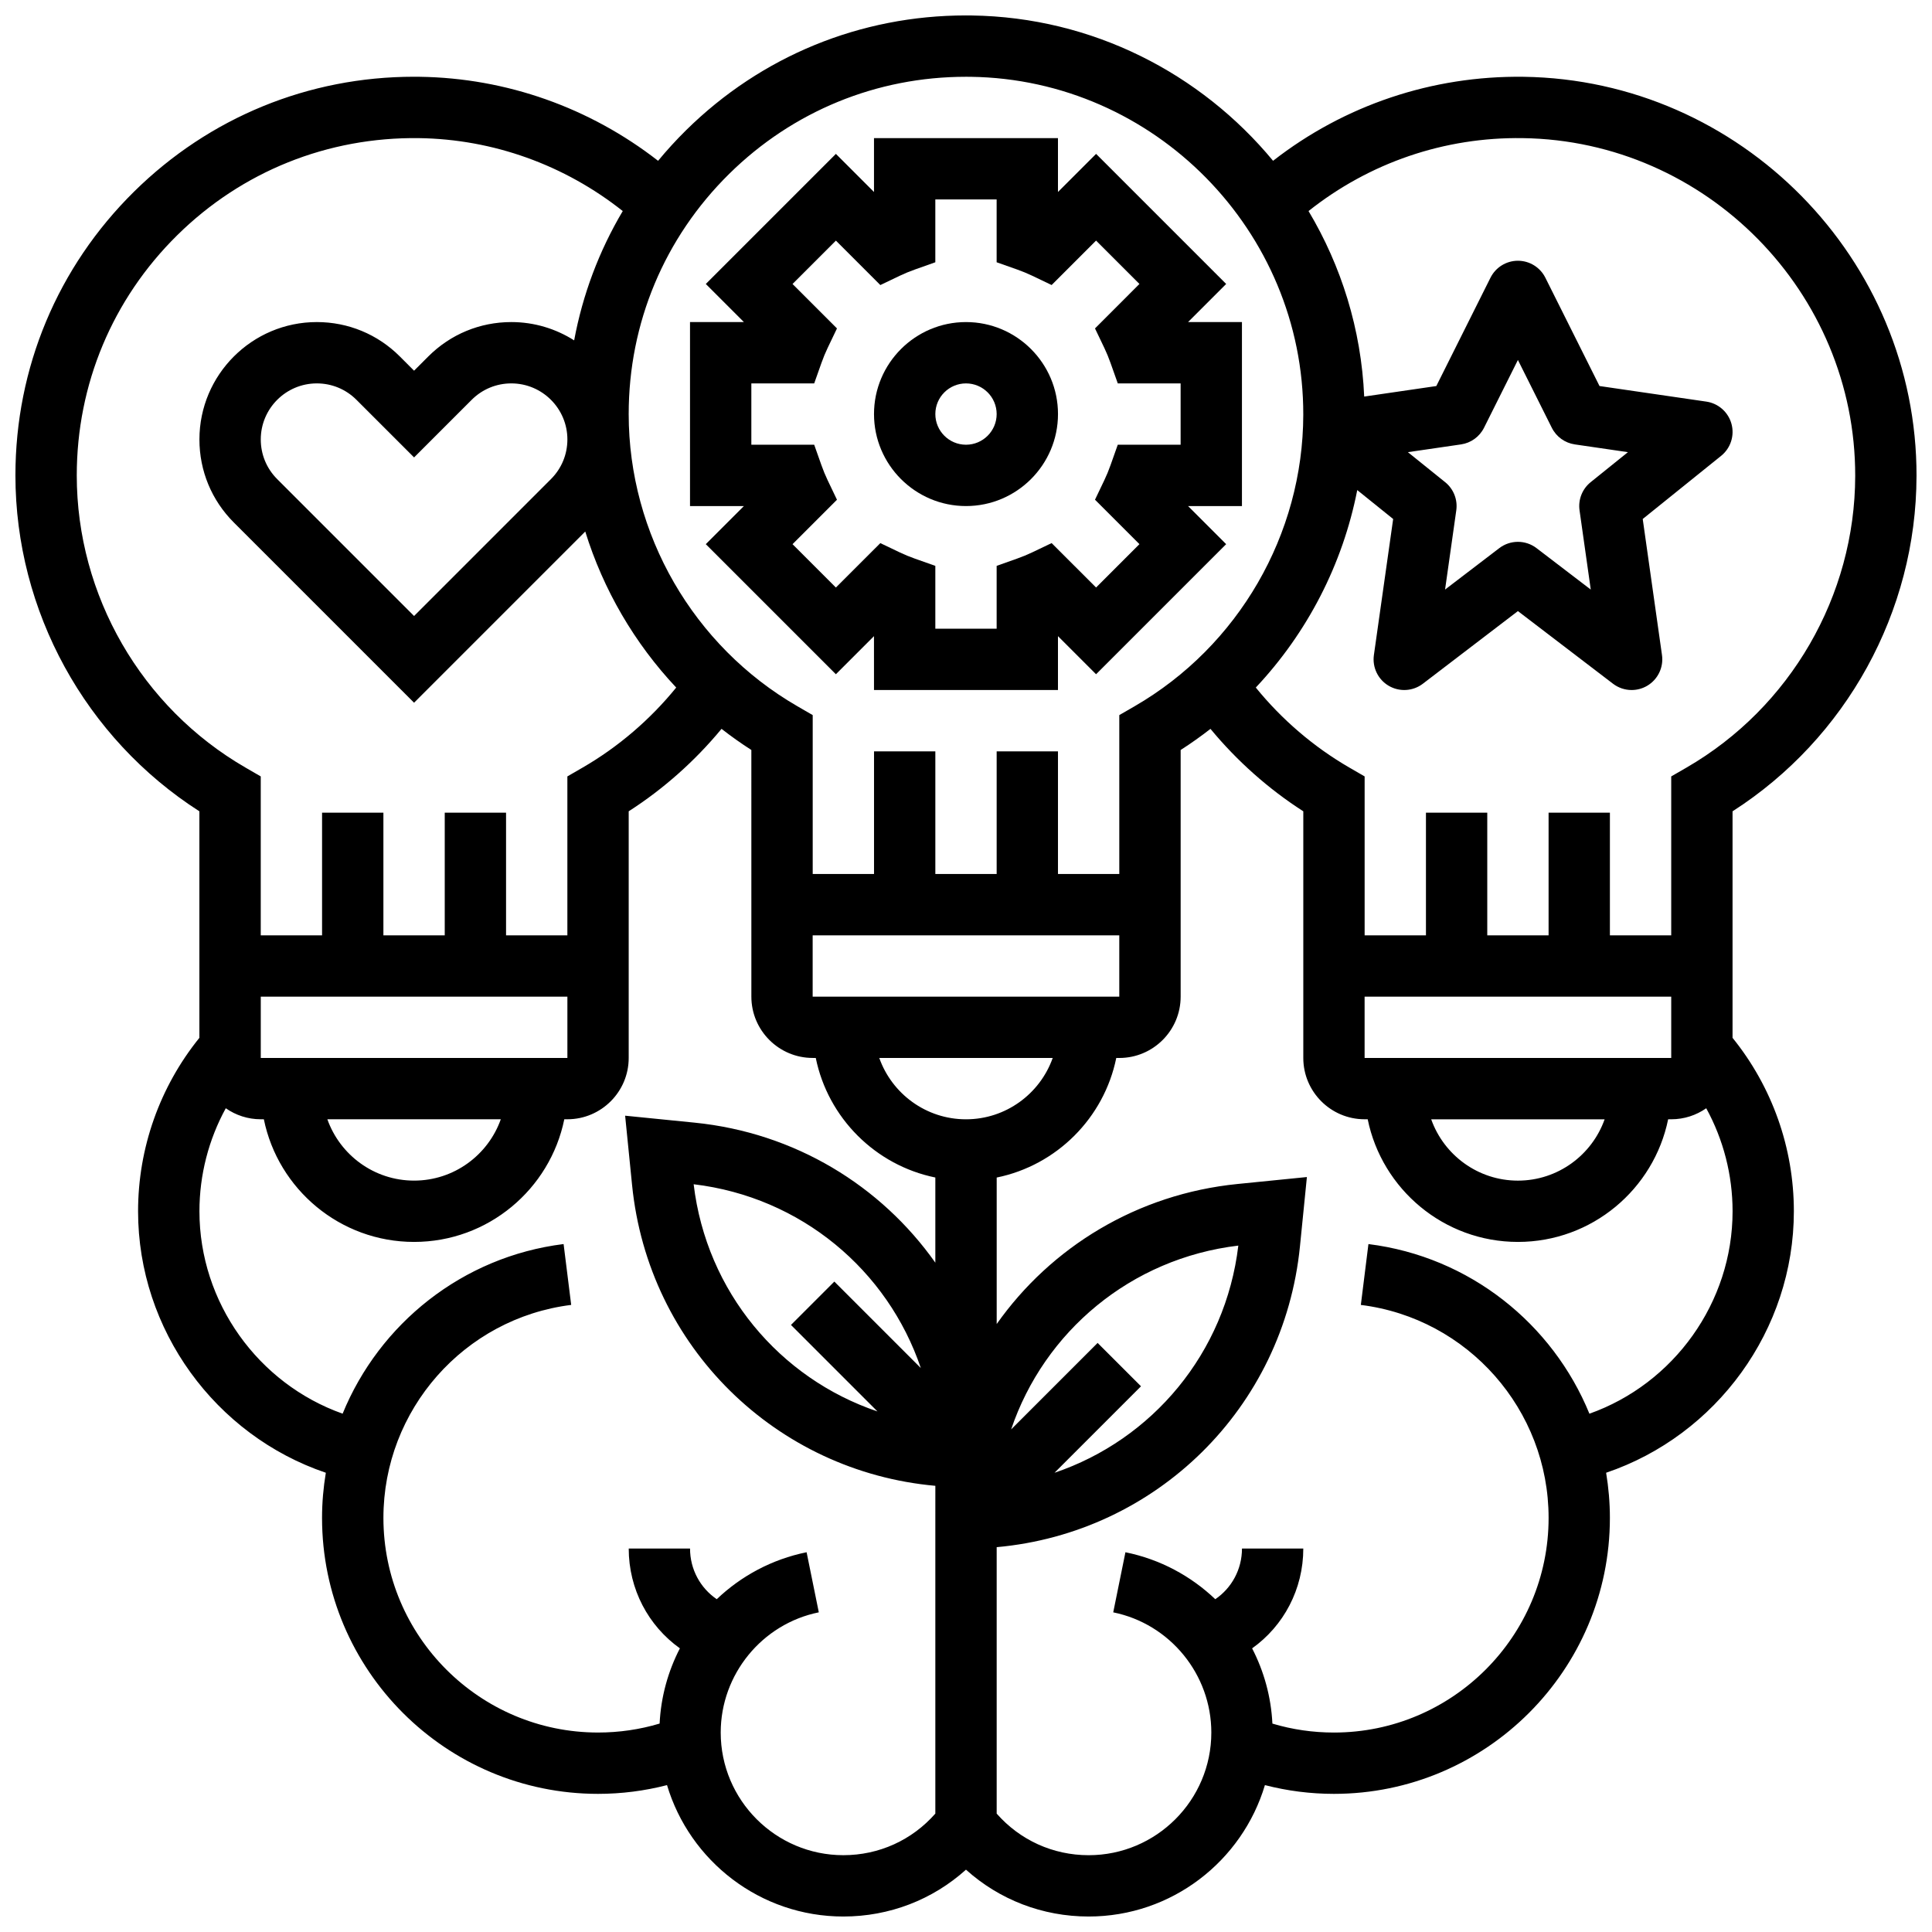
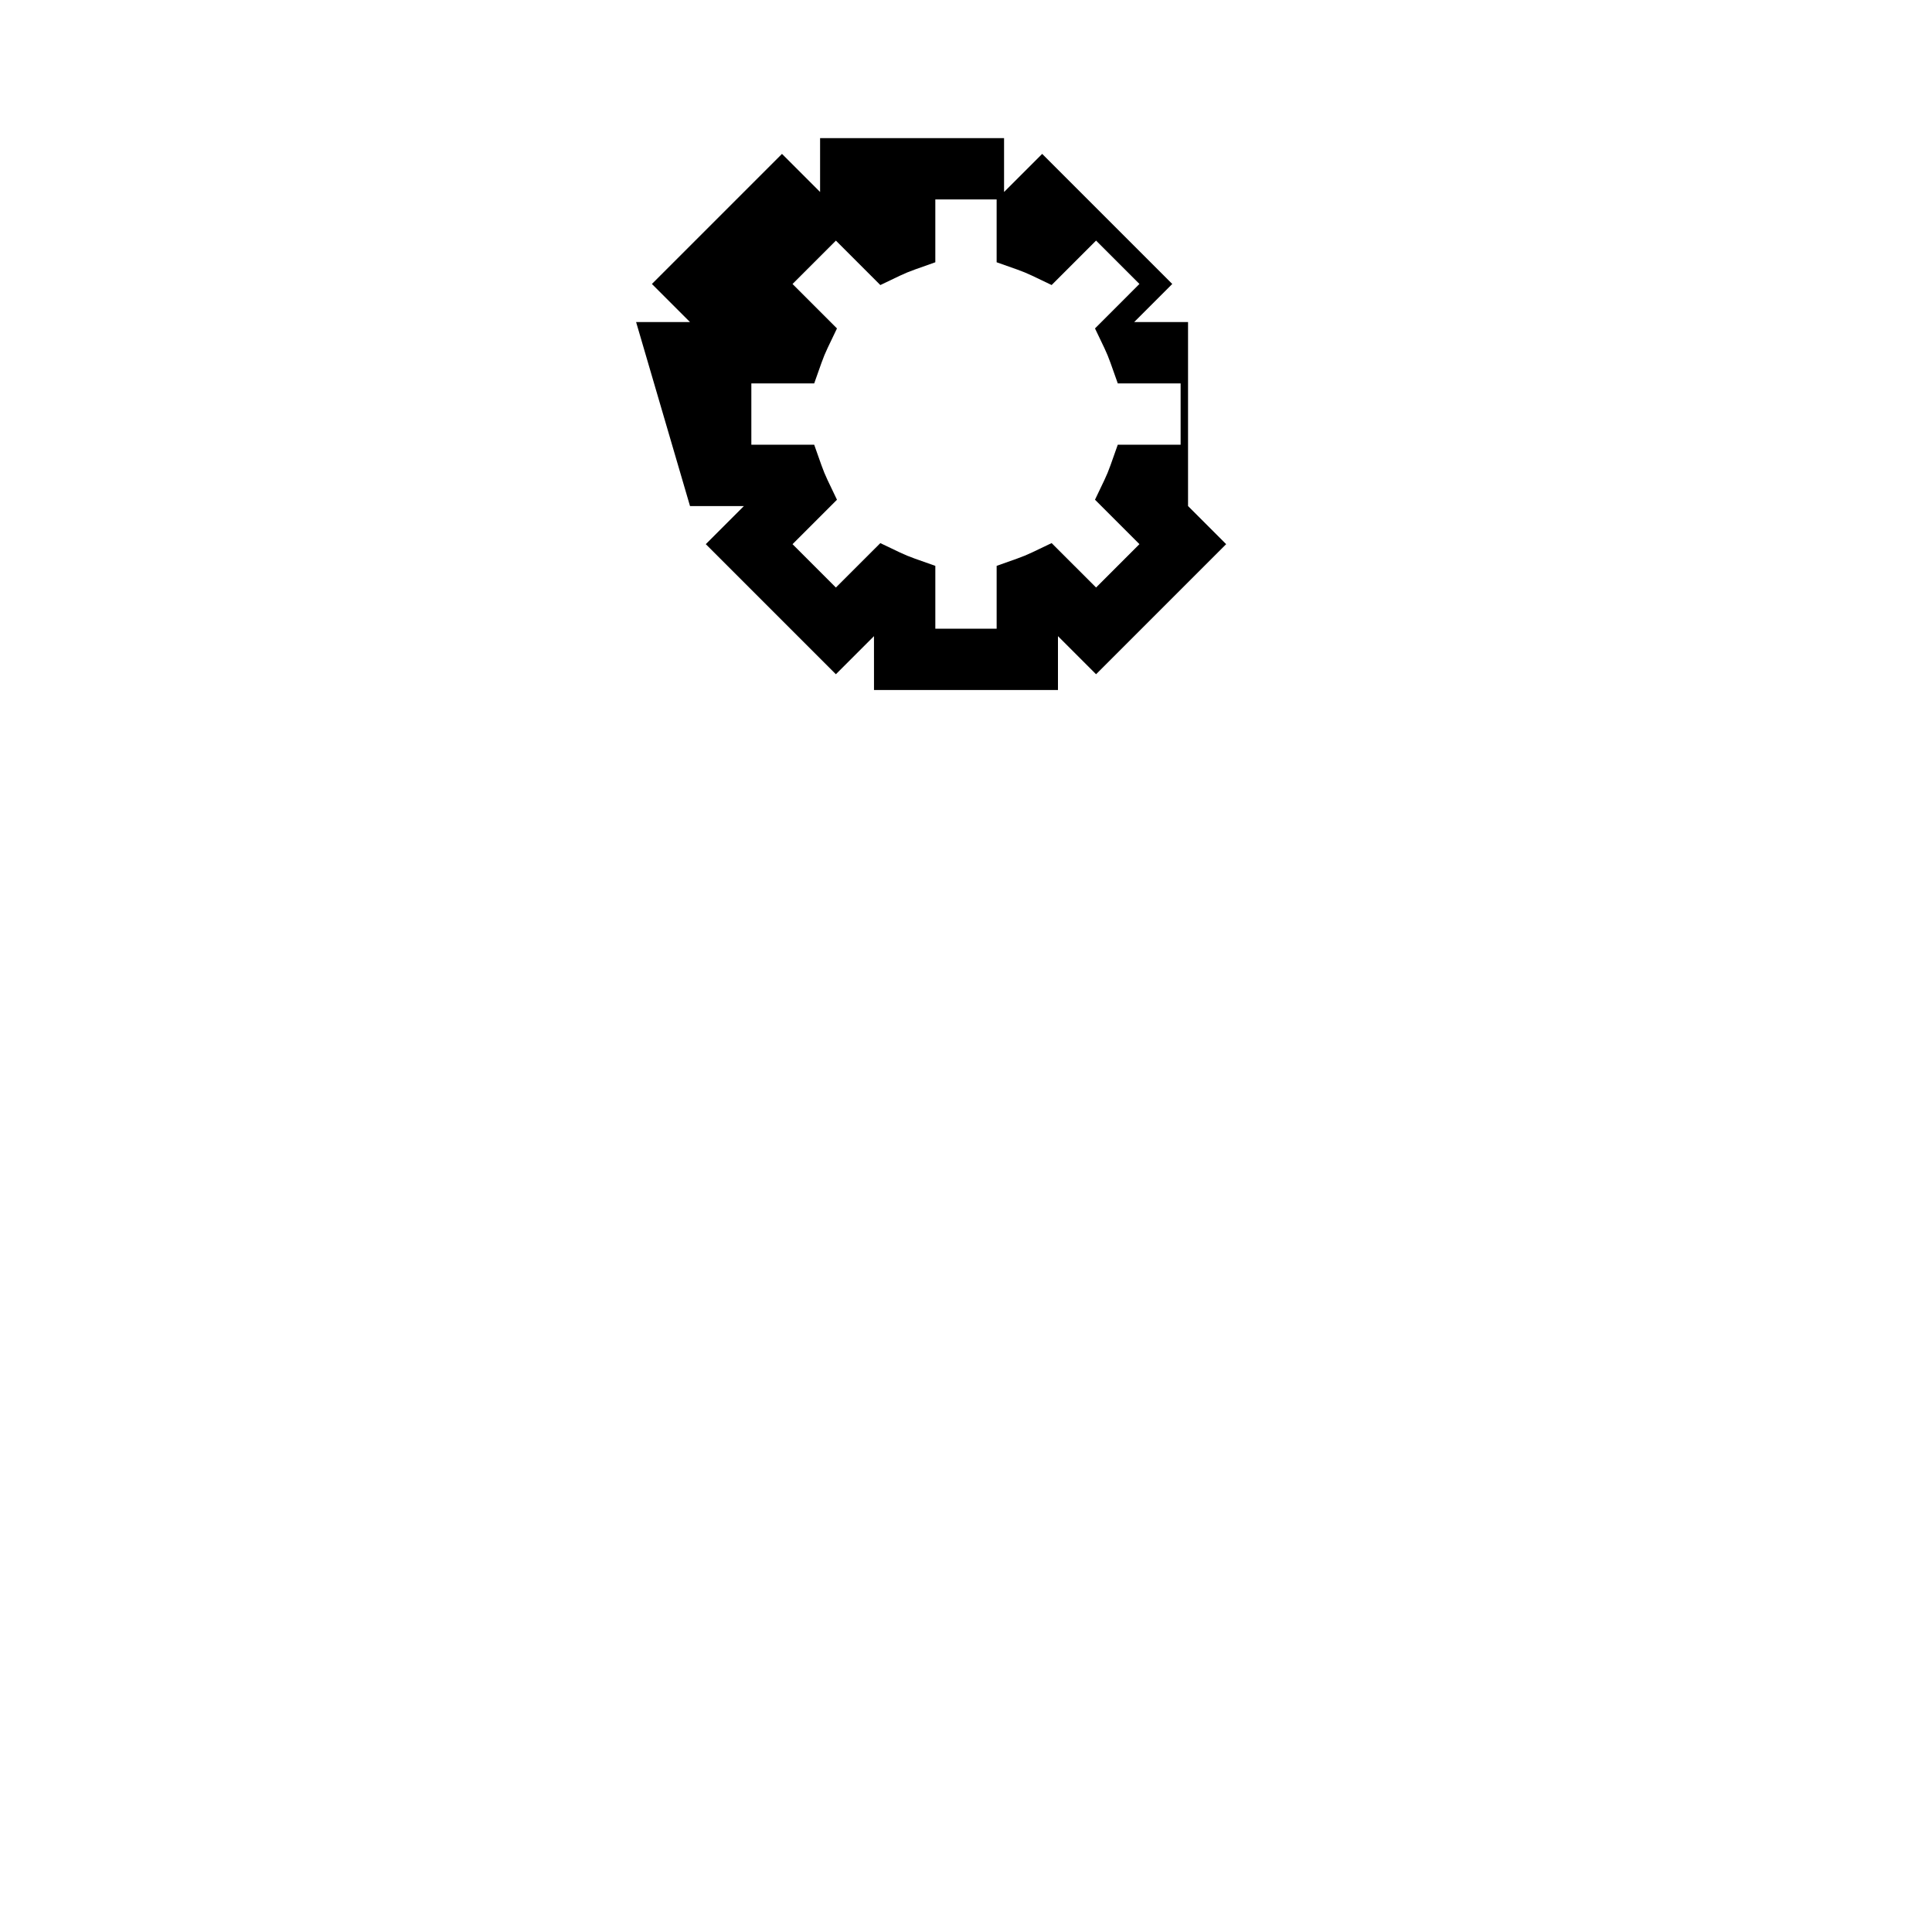
<svg xmlns="http://www.w3.org/2000/svg" width="800px" height="800px" version="1.1" viewBox="144 144 512 512">
  <defs>
    <clipPath id="a">
      <path d="m148.09 148.09h503.81v503.81h-503.81z" />
    </clipPath>
  </defs>
-   <path d="m400 278.11c13.441 0 24.379-10.938 24.379-24.379 0-13.441-10.938-24.379-24.379-24.379s-24.379 10.938-24.379 24.379c0 13.441 10.938 24.379 24.379 24.379zm0-32.504c4.481 0 8.125 3.644 8.125 8.125s-3.644 8.125-8.125 8.125-8.125-3.644-8.125-8.125c-0.004-4.481 3.644-8.125 8.125-8.125z" />
-   <path d="m326.86 278.11h14.281l-10.098 10.098 34.473 34.473 10.098-10.098 0.004 14.281h48.754v-14.281l10.098 10.098 34.473-34.473-10.098-10.098h14.285v-48.758h-14.281l10.098-10.098-34.473-34.473-10.102 10.098v-14.281h-48.754v14.281l-10.098-10.098-34.473 34.473 10.098 10.098h-14.285zm16.254-32.504h16.656l1.918-5.414c0.492-1.395 1.043-2.731 1.637-3.969l2.481-5.188-11.777-11.777 11.492-11.492 11.777 11.777 5.188-2.481c1.242-0.594 2.578-1.145 3.969-1.637l5.414-1.922v-16.656h16.25v16.656l5.418 1.914c1.391 0.492 2.727 1.043 3.969 1.637l5.188 2.481 11.777-11.777 11.492 11.492-11.777 11.785 2.481 5.188c0.594 1.238 1.145 2.574 1.637 3.969l1.922 5.414h16.652v16.25h-16.656l-1.918 5.414c-0.492 1.395-1.043 2.731-1.637 3.969l-2.481 5.188 11.777 11.777-11.492 11.492-11.777-11.773-5.184 2.477c-1.25 0.598-2.59 1.148-3.973 1.637l-5.414 1.922v16.656h-16.25v-16.656l-5.418-1.914c-1.383-0.488-2.719-1.043-3.973-1.637l-5.184-2.477-11.777 11.773-11.492-11.492 11.777-11.777-2.481-5.188c-0.594-1.238-1.145-2.574-1.637-3.969l-1.918-5.422h-16.656z" />
+   <path d="m326.86 278.11h14.281l-10.098 10.098 34.473 34.473 10.098-10.098 0.004 14.281h48.754v-14.281l10.098 10.098 34.473-34.473-10.098-10.098v-48.758h-14.281l10.098-10.098-34.473-34.473-10.102 10.098v-14.281h-48.754v14.281l-10.098-10.098-34.473 34.473 10.098 10.098h-14.285zm16.254-32.504h16.656l1.918-5.414c0.492-1.395 1.043-2.731 1.637-3.969l2.481-5.188-11.777-11.777 11.492-11.492 11.777 11.777 5.188-2.481c1.242-0.594 2.578-1.145 3.969-1.637l5.414-1.922v-16.656h16.25v16.656l5.418 1.914c1.391 0.492 2.727 1.043 3.969 1.637l5.188 2.481 11.777-11.777 11.492 11.492-11.777 11.785 2.481 5.188c0.594 1.238 1.145 2.574 1.637 3.969l1.922 5.414h16.652v16.25h-16.656l-1.918 5.414c-0.492 1.395-1.043 2.731-1.637 3.969l-2.481 5.188 11.777 11.777-11.492 11.492-11.777-11.773-5.184 2.477c-1.25 0.598-2.59 1.148-3.973 1.637l-5.414 1.922v16.656h-16.25v-16.656l-5.418-1.914c-1.383-0.488-2.719-1.043-3.973-1.637l-5.184-2.477-11.777 11.773-11.492-11.492 11.777-11.777-2.481-5.188c-0.594-1.238-1.145-2.574-1.637-3.969l-1.918-5.422h-16.656z" />
  <g clip-path="url(#a)">
-     <path d="m651.9 270.19c0.109-57.559-46.605-105.04-104.14-105.84-24.223-0.324-47.48 7.523-66.383 22.262-19.109-23.113-47.812-38.066-79.883-38.512-0.504-0.008-1.012-0.012-1.516-0.012-27.949 0-54.23 10.77-74.156 30.418-2.629 2.594-5.102 5.301-7.422 8.109-18.094-14.09-40.203-21.945-63.172-22.266-0.504-0.008-1.012-0.012-1.516-0.012-27.949 0-54.23 10.77-74.156 30.418-20.293 20.012-31.469 46.727-31.469 75.223 0 36.008 18.562 69.688 48.754 89.027v60.031c-10.496 12.984-16.25 29.184-16.25 45.965 0 31.453 20.5 59.391 49.758 69.293-0.648 3.902-1.004 7.894-1.004 11.965 0 40.324 32.809 73.133 73.133 73.133 6.234 0 12.352-0.789 18.289-2.32 6.016 20.117 24.676 34.824 46.723 34.824 12.223 0 23.652-4.449 32.504-12.414 8.852 7.965 20.281 12.414 32.504 12.414 22.043 0 40.707-14.707 46.719-34.824 5.938 1.531 12.055 2.32 18.289 2.32 40.324 0 73.133-32.809 73.133-73.133 0-4.07-0.355-8.062-1-11.965 29.254-9.906 49.754-37.844 49.754-69.293 0-16.781-5.754-32.98-16.25-45.965v-60.031c30.121-19.297 48.688-52.902 48.754-88.82zm-104.36-89.586c48.676 0.676 88.203 40.852 88.109 89.555-0.062 31.734-17.188 61.34-44.699 77.254l-4.059 2.344v42.113h-16.25v-32.504h-16.25v32.504h-16.25v-32.504h-16.25v32.504h-16.25v-42.113l-4.055-2.348c-9.434-5.457-17.895-12.715-24.789-21.203 13.652-14.512 23.039-32.684 26.887-52.332l9.516 7.664-5.106 36.059c-0.461 3.266 1.094 6.488 3.941 8.152 2.844 1.664 6.418 1.445 9.035-0.555l25.191-19.25 25.199 19.25c1.449 1.105 3.188 1.668 4.934 1.668 1.414 0 2.832-0.367 4.106-1.113 2.848-1.668 4.402-4.887 3.941-8.152l-5.106-36.059 20.781-16.738c2.516-2.027 3.594-5.352 2.742-8.469-0.852-3.117-3.469-5.434-6.668-5.902l-28.305-4.129-14.355-28.711c-1.379-2.75-4.191-4.488-7.269-4.488s-5.891 1.738-7.269 4.492l-14.355 28.711-19.113 2.789c-0.785-17.855-6.07-34.621-14.75-49.164 16.094-12.785 35.973-19.641 56.766-19.324zm-41.906 243.77v-16.25h81.258v16.25zm63.609 16.254c-3.356 9.457-12.387 16.25-22.98 16.25s-19.625-6.793-22.98-16.25zm-6.648-161.38 2.973 20.992-14.371-10.98c-1.457-1.113-3.195-1.668-4.934-1.668s-3.477 0.555-4.934 1.668l-14.371 10.98 2.973-20.992c0.402-2.836-0.719-5.672-2.949-7.469l-9.875-7.953 14.078-2.055c2.629-0.383 4.906-2.031 6.094-4.406l8.984-17.969 8.984 17.969c1.188 2.375 3.465 4.023 6.094 4.406l14.078 2.055-9.875 7.953c-2.231 1.797-3.352 4.633-2.949 7.469zm-225.36-89.164c16.863-16.625 39.102-25.738 62.754-25.738 0.426 0 0.855 0.004 1.285 0.008 48.676 0.676 88.203 40.852 88.109 89.555-0.062 31.734-17.188 61.34-44.699 77.254l-4.059 2.344v42.113h-16.25v-32.504h-16.25v32.504h-16.25v-32.504h-16.25v32.504h-16.25v-42.113l-4.059-2.348c-27.578-15.949-44.707-45.617-44.707-77.43 0-24.109 9.457-46.715 26.625-63.645zm39.301 327.96c-25.906-8.762-45.316-31.699-48.711-60.207 28.504 3.398 51.441 22.809 60.203 48.711l-22.918-22.918-11.492 11.492zm58.344-18.156-22.918 22.918c8.762-25.906 31.699-45.316 60.207-48.711-3.398 28.504-22.809 51.441-48.711 60.203l22.918-22.918zm-34.883-59.262c-10.594 0-19.625-6.793-22.98-16.25h45.961c-3.356 9.457-12.391 16.25-22.98 16.25zm-40.633-32.504v-16.25h81.258v16.25zm-195.02-138.14c0-24.109 9.457-46.715 26.625-63.648 17.164-16.93 39.891-26.039 64.039-25.73 19.672 0.273 38.609 7.102 54.027 19.328-6.273 10.562-10.625 22.129-12.879 34.27-4.82-3.062-10.531-4.852-16.652-4.852-8.312 0-16.121 3.234-21.996 9.109l-3.777 3.777-3.773-3.777c-5.875-5.871-13.688-9.109-22-9.109-17.152 0-31.109 13.957-31.109 31.109 0 8.312 3.234 16.121 9.109 21.996l47.773 47.773 45.367-45.367c4.781 15.414 13.035 29.586 24.105 41.348-6.891 8.484-15.352 15.742-24.785 21.199l-4.059 2.348v42.113h-16.25v-32.504h-16.25v32.504h-16.254v-32.504h-16.254v32.504h-16.25v-42.113l-4.059-2.348c-27.57-15.949-44.699-45.617-44.699-77.426zm130.02-9.523c0 3.969-1.547 7.699-4.352 10.504l-36.277 36.281-36.277-36.277c-2.809-2.805-4.352-6.539-4.352-10.508 0-8.191 6.664-14.855 14.855-14.855 3.969 0 7.699 1.547 10.504 4.352l15.27 15.266 15.266-15.266c2.805-2.805 6.539-4.352 10.504-4.352 8.195 0 14.859 6.664 14.859 14.855zm-81.258 163.91v-16.25h81.258v16.25zm63.609 16.254c-3.356 9.457-12.387 16.25-22.98 16.25s-19.625-6.793-22.98-16.25zm90.785 195.02c-17.922 0-32.504-14.582-32.504-32.504 0-15.398 10.934-28.797 25.996-31.855l-3.234-15.926c-9.191 1.867-17.355 6.293-23.812 12.445-4.359-2.965-7.078-7.914-7.078-13.422h-16.25c0 10.762 5.188 20.477 13.562 26.445-3.137 6.066-5.027 12.836-5.375 19.938-5.262 1.578-10.73 2.375-16.312 2.375-31.363 0-56.883-25.516-56.883-56.883 0-28.641 21.395-52.902 49.762-56.441l-2.012-16.129c-26.844 3.348-48.816 21.129-58.562 44.953-22.355-7.918-37.945-29.445-37.945-53.641 0-9.621 2.434-18.992 6.981-27.301 2.633 1.836 5.828 2.922 9.273 2.922h0.816c3.777 18.523 20.191 32.504 39.812 32.504 19.621 0 36.035-13.98 39.812-32.504h0.816c8.961 0 16.25-7.293 16.25-16.25v-65.367c9.25-5.934 17.586-13.363 24.602-21.848 2.535 1.977 5.172 3.848 7.902 5.598l0.004 65.363c0 8.961 7.293 16.25 16.25 16.25h0.816c3.238 15.895 15.789 28.445 31.688 31.688v22.57c-14.387-20.371-37.191-34.449-63.836-37.113l-18.371-1.84 1.84 18.371c4.293 42.934 38.188 75.93 80.371 79.715l-0.004 8.5v78.367c-6.176 7.027-14.918 11.02-24.375 11.02zm197.71-117c-9.746-23.824-31.719-41.605-58.562-44.953l-2.012 16.129c28.367 3.535 49.758 27.797 49.758 56.438 0 31.363-25.516 56.883-56.883 56.883-5.586 0-11.051-0.797-16.312-2.371-0.348-7.102-2.238-13.871-5.375-19.938 8.379-5.969 13.562-15.688 13.562-26.449h-16.25c0 5.504-2.719 10.457-7.074 13.422-6.453-6.152-14.621-10.582-23.812-12.445l-3.234 15.926c15.062 3.059 25.996 16.453 25.996 31.855 0 17.922-14.582 32.504-32.504 32.504-9.457 0-18.203-3.992-24.379-11.02v-70.613c42.18-3.789 76.078-36.785 80.371-79.715l1.84-18.371-18.371 1.84c-26.645 2.664-49.449 16.742-63.836 37.113v-38.82c15.895-3.238 28.445-15.789 31.688-31.688h0.812c8.961 0 16.25-7.293 16.25-16.25v-65.367c2.731-1.75 5.363-3.621 7.902-5.598 7.016 8.484 15.352 15.914 24.602 21.848v65.363c0 8.961 7.293 16.25 16.25 16.25h0.816c3.777 18.523 20.191 32.504 39.812 32.504 19.621 0 36.035-13.98 39.812-32.504l0.82 0.004c3.445 0 6.641-1.086 9.273-2.922 4.547 8.305 6.981 17.68 6.981 27.301 0 24.195-15.59 45.723-37.941 53.645z" />
-   </g>
+     </g>
</svg>